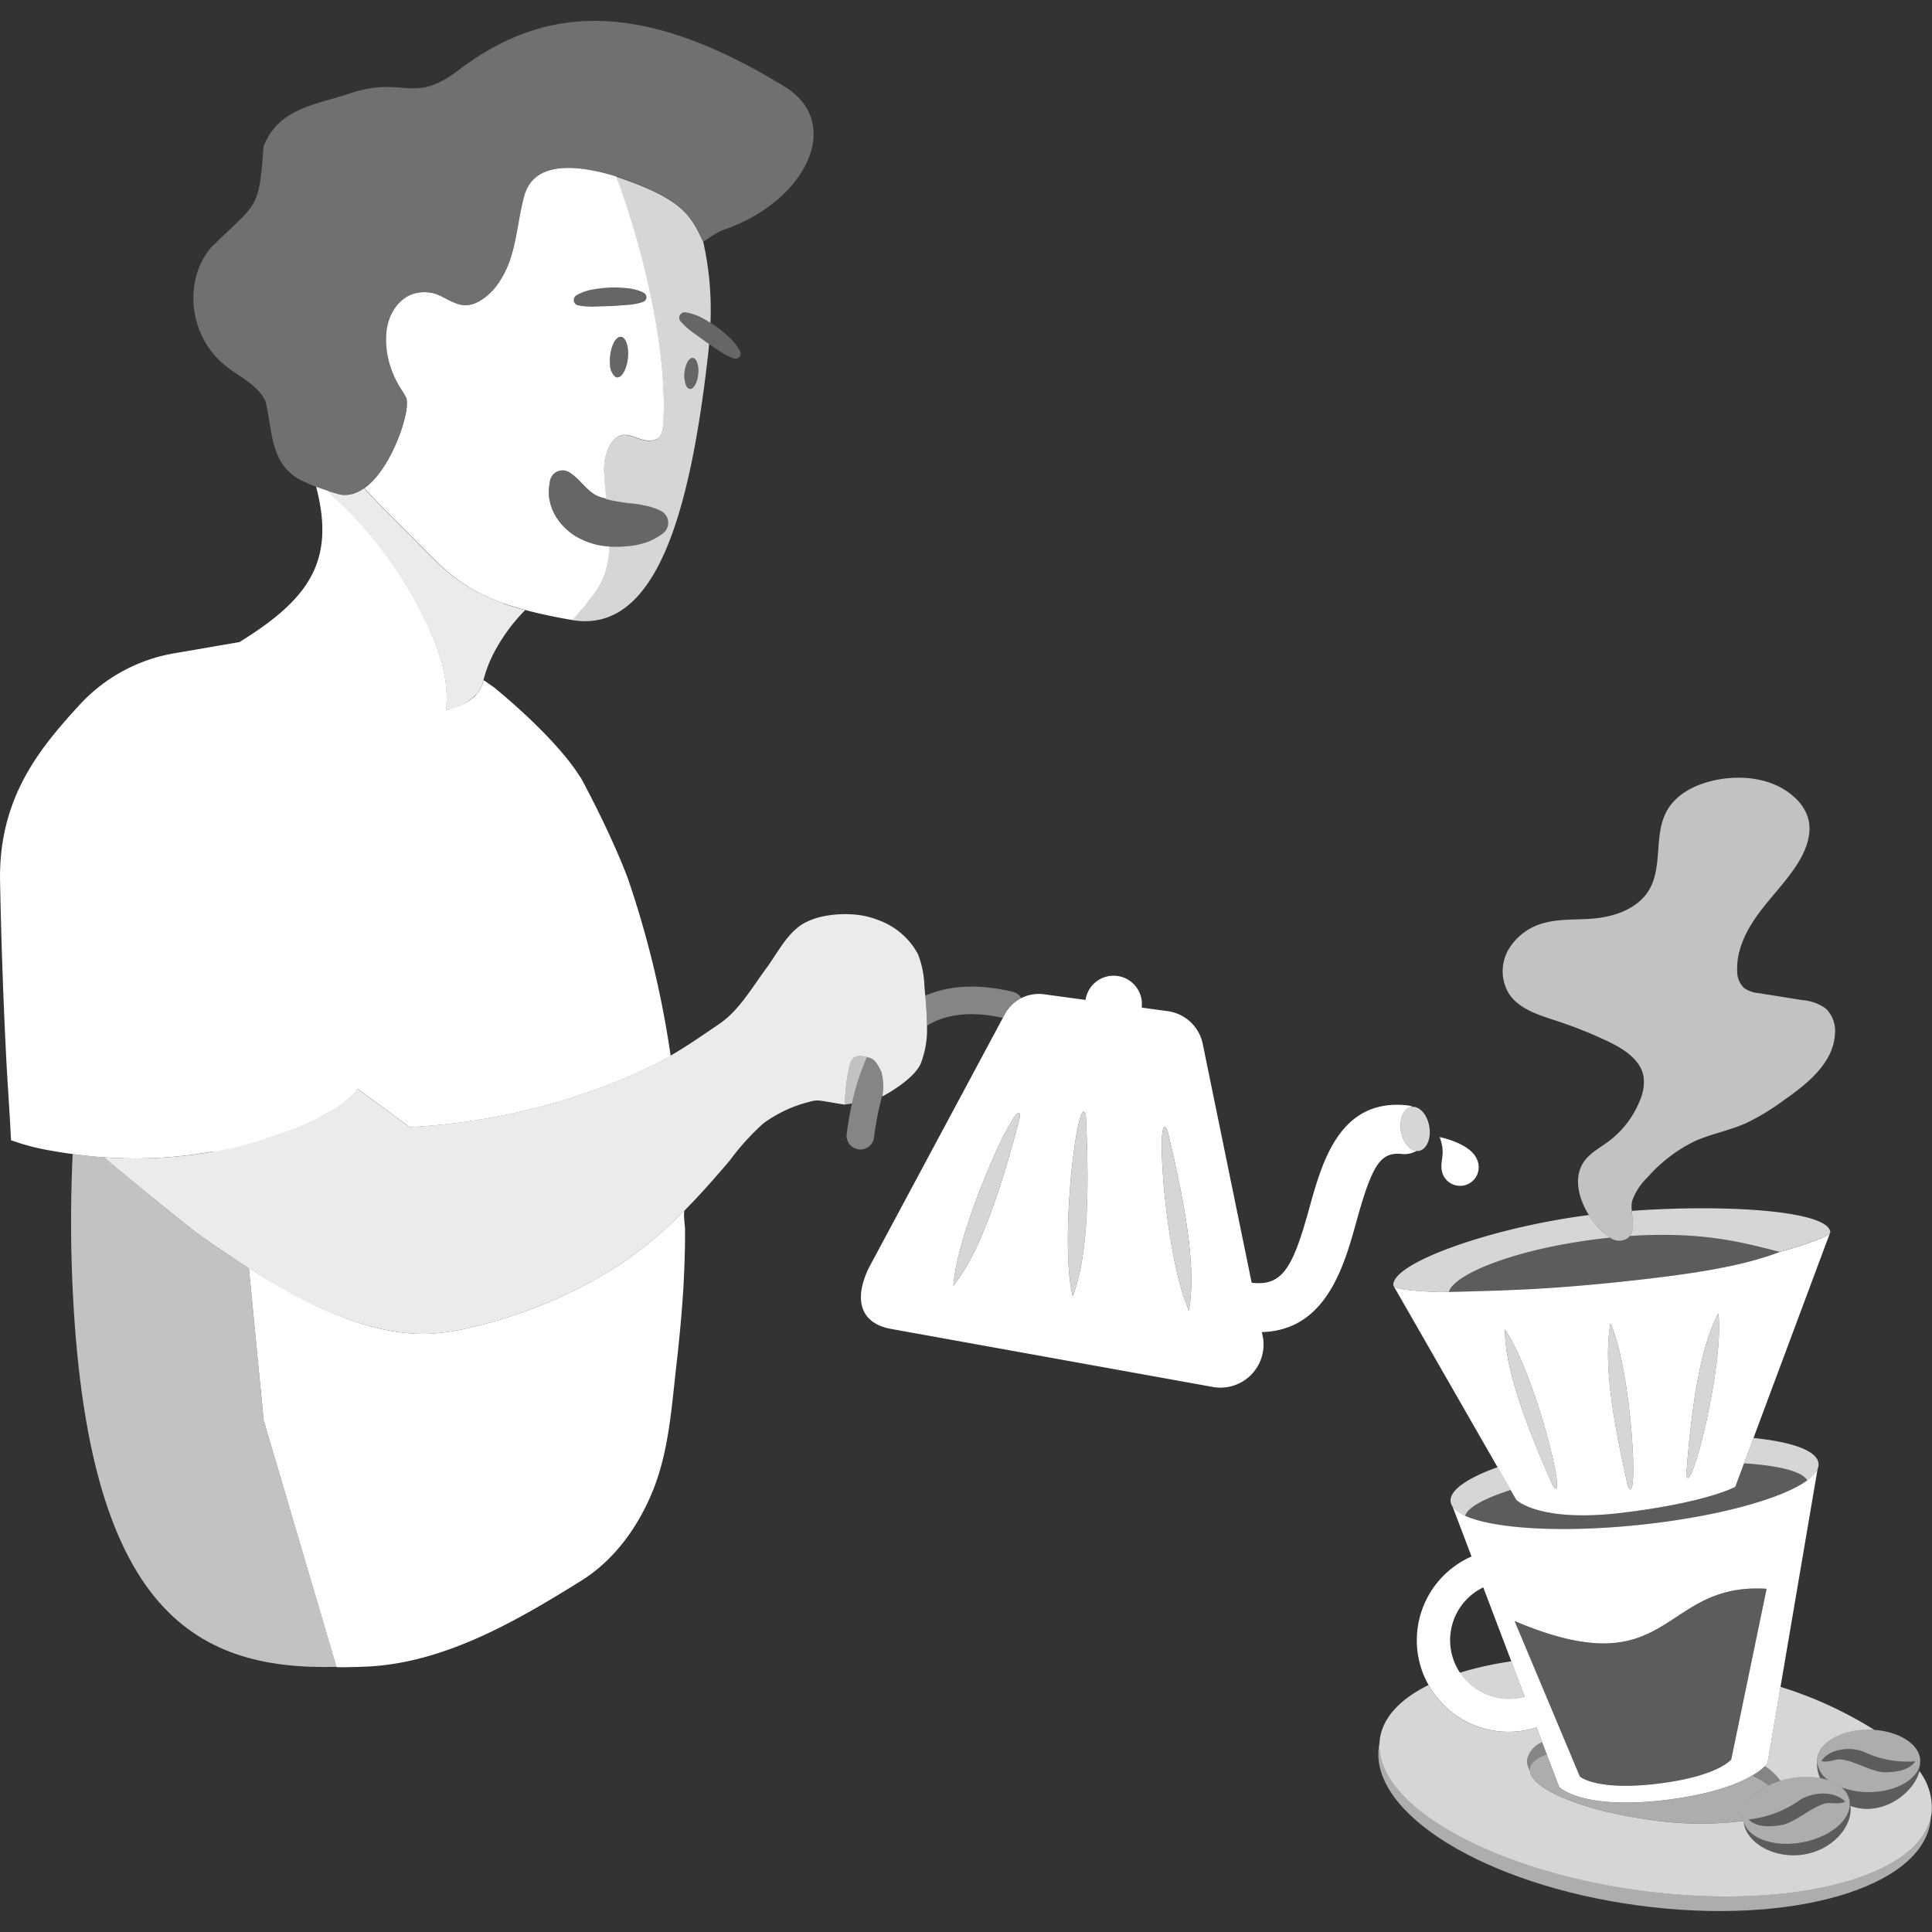
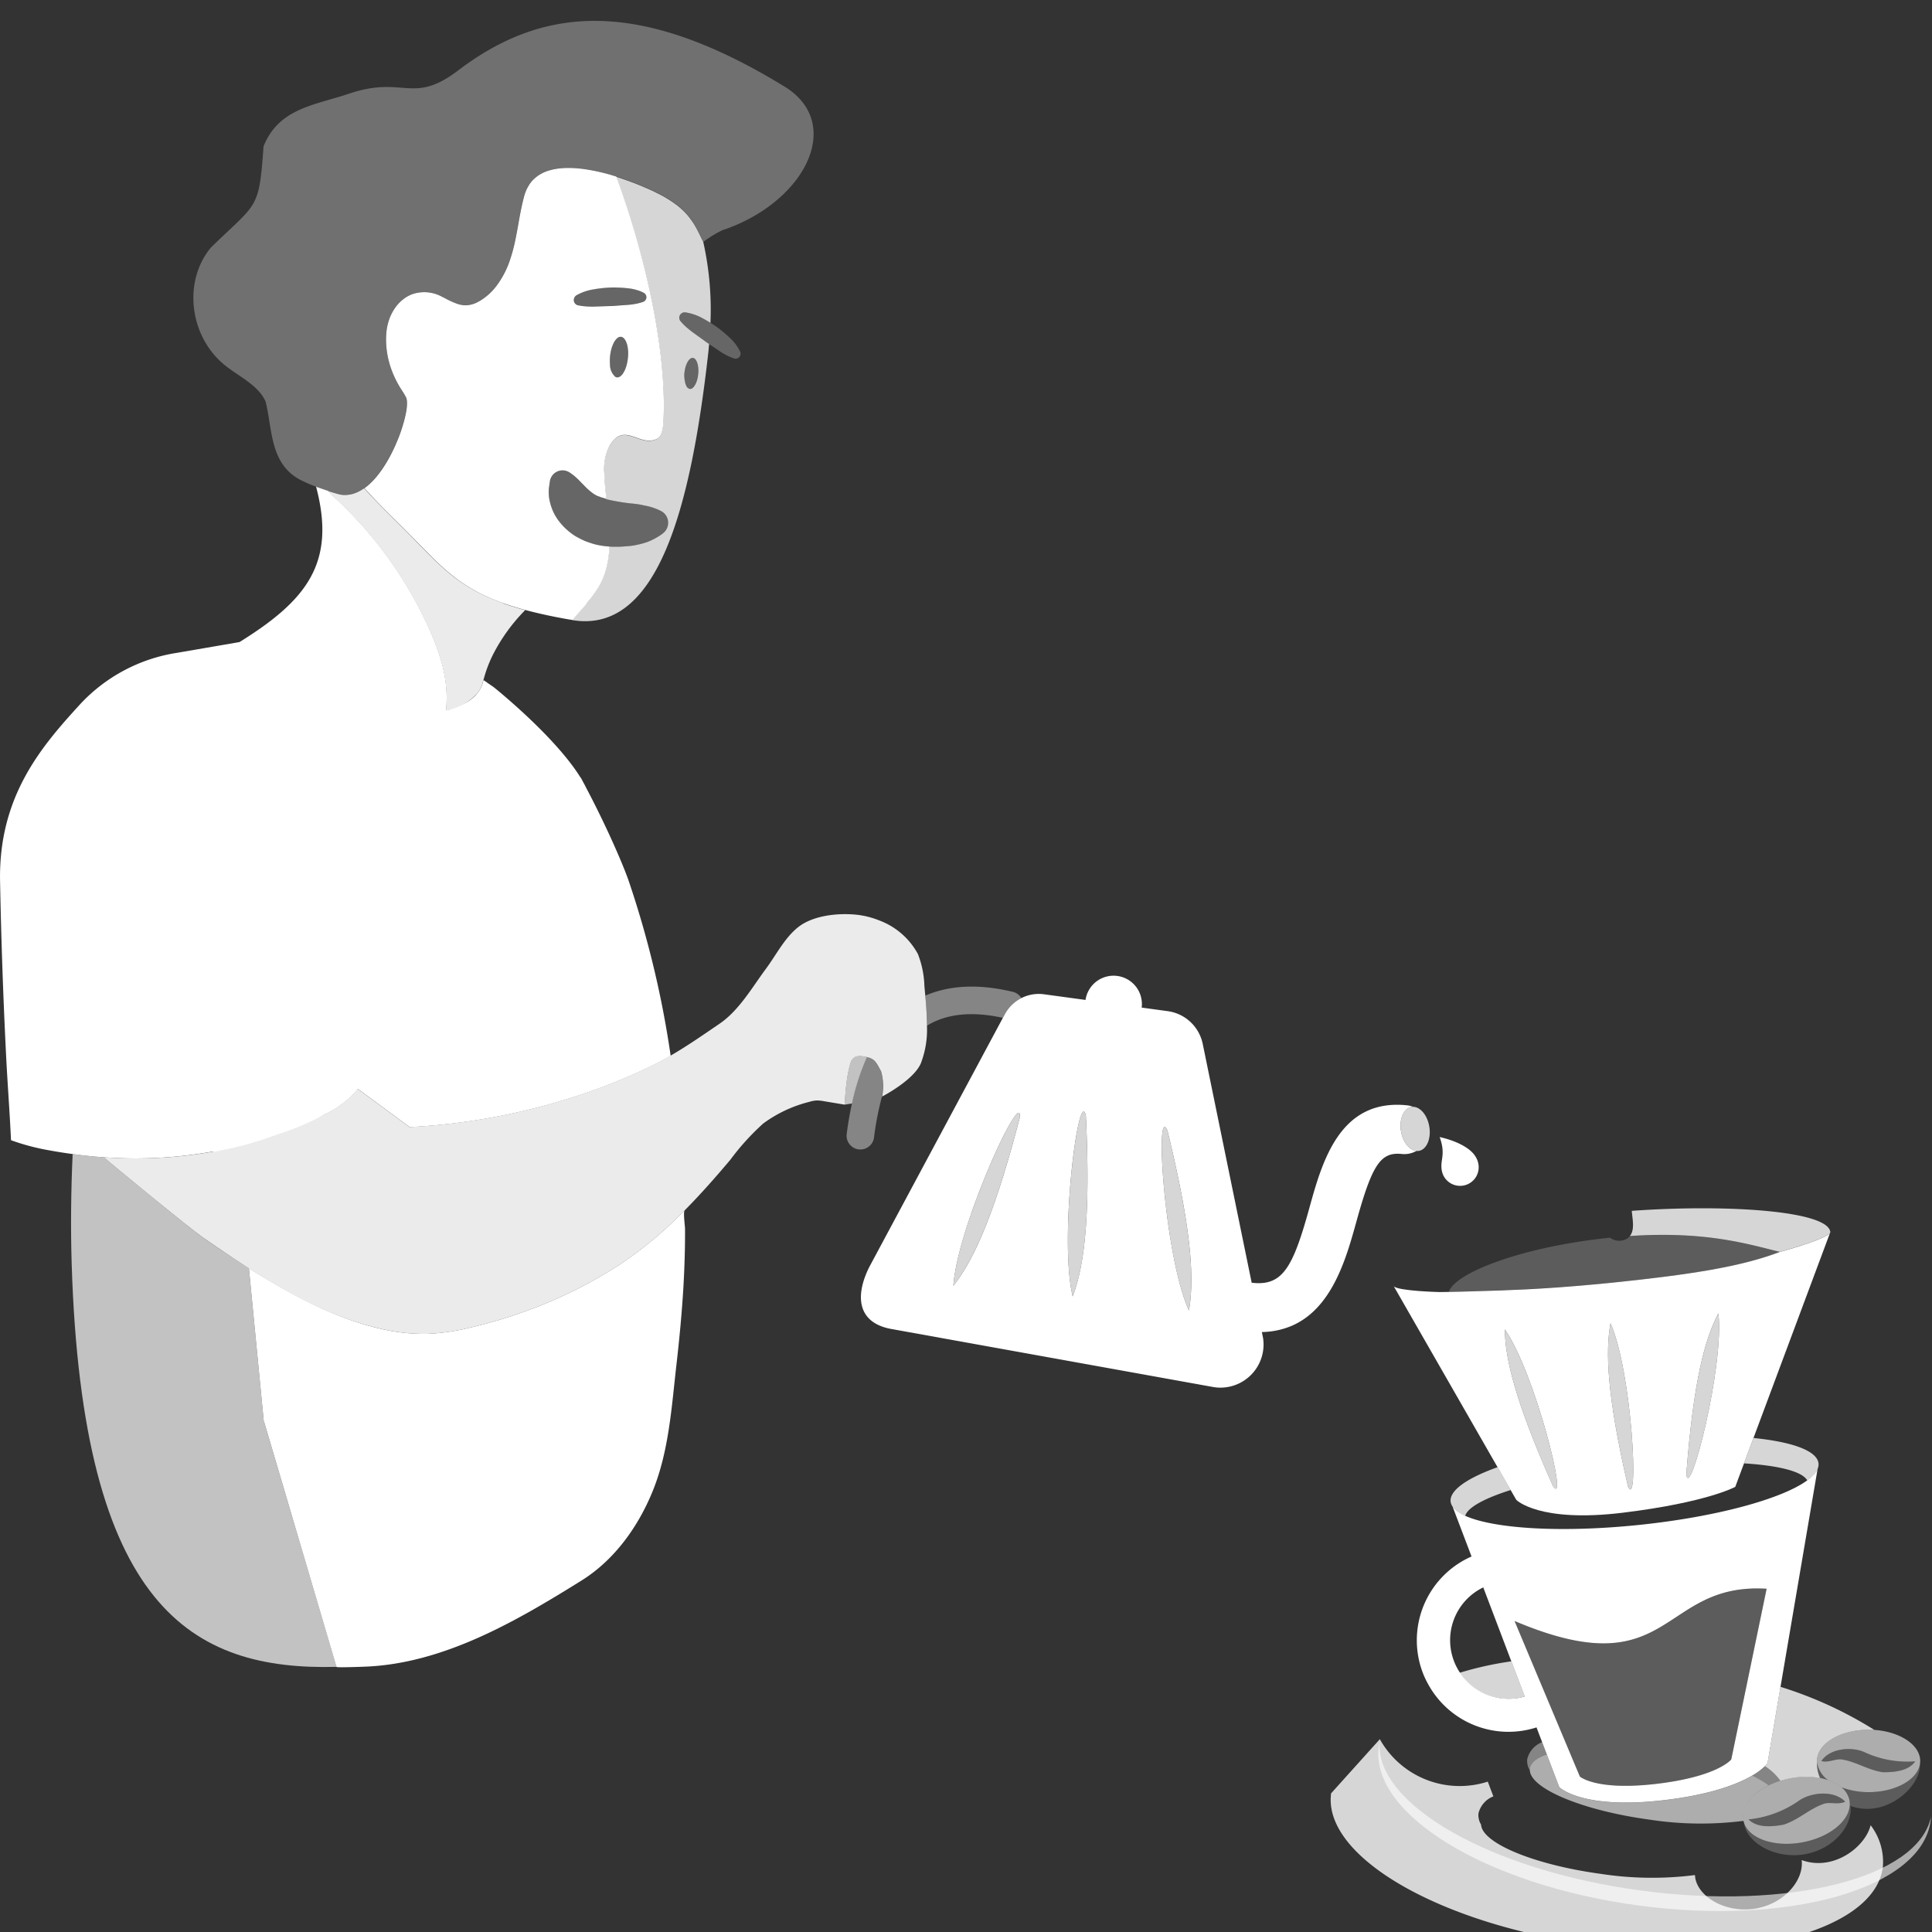
<svg xmlns="http://www.w3.org/2000/svg" viewBox="0 0 300 300">
  <rect x="0" y="0" width="300" height="300" fill="#333333" stroke="none" />
  <g fill="#fff">
    <path d="m 214.1 271.22 c .03 -.2 .07 -.4 .12 -.6 -.56 9.62 17.29 19.8 40.49 22.93 s 43.11 -1.96 45.12 -11.39 c -.01 .2 -.02 .4 -.05 .61 -1.41 10.43 -21.73 16.3 -45.39 13.11 s -41.7 -14.23 -40.29 -24.66 z" opacity=".6" />
    <path d="m 283.9 276.42 a 9.24 9.24 0 0 0 -1.27 -.34 5.26 5.26 0 0 1 -.48 -2.1 c 0 -.11 .02 -.21 .02 -.31 a 4.01 4.01 0 0 0 1.73 2.75 z" opacity=".2" />
    <path d="m 289.89 280.88 a 7.59 7.59 0 0 1 -2.56 -.46 c -.01 -.08 -.01 -.15 -.03 -.23 -.02 -.11 -.06 -.22 -.09 -.32 -.01 -.1 -.01 -.19 -.03 -.29 a 3.53 3.53 0 0 0 -1.28 -2.06 12.06 12.06 0 0 0 4.23 .75 c 4.27 .01 7.76 -2 8 -4.54 .01 .1 .02 .21 .02 .32 a 4.1 4.1 0 0 1 -.13 .96 c -.67 2.79 -4.17 5.88 -8.13 5.87 z" opacity=".2" />
    <path d="m 298.15 273.73 c .01 -.09 .02 -.18 .02 -.27 .01 -2.49 -3.1 -4.56 -7.11 -4.84 -.29 -.02 -.59 -.03 -.88 -.03 -4.42 -.02 -8.02 2.14 -8.03 4.81 0 .09 .01 .18 .02 .28 a 4.01 4.01 0 0 0 1.73 2.75 6.31 6.31 0 0 1 2.02 1.1 12.06 12.06 0 0 0 4.23 .75 c 4.27 0 7.75 -2.01 8 -4.55 z m -.75 -.23 c -1 1.42 -2.99 1.7 -4.98 1.69 -2.32 -.29 -4.3 -1.72 -6.62 -2.01 -1 0 -1.99 .56 -2.98 .27 1.33 -1.98 4.65 -2.26 6.63 -1.4 a 15.8 15.8 0 0 0 7.95 1.45 z" opacity=".6" />
    <path d="m 292.42 275.19 c -2.32 -.29 -4.3 -1.72 -6.62 -2.01 -1 0 -1.99 .56 -2.98 .27 1.33 -1.98 4.65 -2.26 6.63 -1.4 a 15.8 15.8 0 0 0 7.95 1.45 c -1 1.42 -2.99 1.7 -4.98 1.69 z" opacity=".2" />
    <path d="m 279.86 286.08 c 4.4 -.81 7.6 -3.55 7.36 -6.22 .03 .11 .06 .21 .09 .32 .01 .08 .02 .15 .03 .23 .38 3.04 -2.56 6.69 -7 7.5 -4.56 .84 -8.95 -1.61 -9.52 -4.7 -.02 -.11 -.02 -.21 -.03 -.32 .72 2.58 4.68 3.99 9.07 3.19 z" opacity=".2" />
    <path d="m 283.9 276.42 a 9.24 9.24 0 0 0 -1.27 -.34 12.57 12.57 0 0 0 -4.6 .03 13.81 13.81 0 0 0 -1.57 .39 12.38 12.38 0 0 0 -1.86 .74 c -2.65 1.31 -4.27 3.38 -3.91 5.38 a 1.26 1.26 0 0 0 .04 .13 c .02 .05 .03 .1 .04 .15 .73 2.57 4.69 3.99 9.09 3.18 s 7.6 -3.55 7.36 -6.22 c -.01 -.1 -.01 -.19 -.03 -.29 a 3.53 3.53 0 0 0 -1.28 -2.06 6.31 6.31 0 0 0 -2.01 -1.09 z m 2.62 3.34 c -.97 .48 -2.1 .08 -3.12 .27 -2.34 .73 -4.12 2.57 -6.45 3.3 -2.05 .38 -4.15 .46 -5.44 -.81 a 16.58 16.58 0 0 0 7.92 -2.97 c 1.89 -1.26 5.35 -1.59 7.09 .21 z" opacity=".6" />
    <path d="m 286.52 279.76 c -.97 .48 -2.1 .08 -3.12 .27 -2.34 .73 -4.12 2.57 -6.45 3.3 -2.05 .38 -4.15 .46 -5.44 -.81 a 16.58 16.58 0 0 0 7.92 -2.97 c 1.89 -1.26 5.35 -1.59 7.09 .21 z" opacity=".2" />
    <path d="m 274.32 246.71 l -5.49 26.49 s -2 2.64 -11.5 3.78 -12.01 -1.12 -12.01 -1.12 l -10.14 -24.14 c 24.59 10.42 22.42 -6.03 39.14 -5.01 z" opacity=".2" />
    <path d="m 252.66 192.32 a 2.36 2.36 0 0 1 -2.65 -.13 h -.04 c -14 1.45 -24.19 5.58 -24.99 8.42 1.39 -.04 2.83 -.07 4.34 -.11 4.59 -.14 11.28 -.44 17.72 -1.01 q 1.42 -.13 2.95 -.28 l .61 -.06 c 12.06 -1.25 19.8 -2.47 25.78 -4.75 -4.68 -1.13 -11.3 -3.28 -23.29 -2.46 a 1.93 1.93 0 0 1 -.43 .38 z" opacity=".2" />
-     <path d="m 283.51 156.61 a 7.1 7.1 0 0 0 -3.64 -1.31 l -6.79 -1.09 a 4.52 4.52 0 0 1 -2.31 -.83 3.67 3.67 0 0 1 -1.02 -2.69 c -.12 -3.22 1.44 -6.28 3.35 -8.87 s 4.22 -4.89 5.96 -7.61 c 1.41 -2.2 2.44 -4.91 1.63 -7.39 a 7.18 7.18 0 0 0 -1.93 -2.91 c -3.17 -3.02 -8.03 -3.66 -12.32 -2.79 -3.04 .62 -6.13 2.1 -7.63 4.82 -2.03 3.7 -.59 8.63 -2.75 12.26 -1.76 2.95 -5.44 4.19 -8.86 4.45 -2.5 .2 -5.06 .01 -7.47 .68 a 9.02 9.02 0 0 0 -5.53 4.18 6.74 6.74 0 0 0 .1 6.78 c 1.52 2.33 4.43 3.25 7.07 4.12 a 67.21 67.21 0 0 1 8.61 3.44 c 2.34 1.15 4.83 2.8 5.24 5.38 a 6.88 6.88 0 0 1 -.53 3.52 14.75 14.75 0 0 1 -5 6.55 c -1.29 .95 -2.76 1.72 -3.69 3.02 -1.93 2.71 -.68 6.56 1.32 9.22 a 10.69 10.69 0 0 0 2.69 2.65 2.36 2.36 0 0 0 2.65 .13 1.93 1.93 0 0 0 .42 -.39 c 1.13 -1.36 -.09 -3.87 .38 -5.5 a 9.22 9.22 0 0 1 2.31 -3.55 23.74 23.74 0 0 1 7.1 -5.54 c 2.6 -1.23 5.5 -1.73 8.13 -2.88 a 35.18 35.18 0 0 0 5.94 -3.58 c 3.7 -2.58 7.73 -5.8 7.99 -10.3 a 4.88 4.88 0 0 0 -1.42 -3.97 z" opacity=".7" />
-     <path d="m 246.72 188.67 c .19 .3 .39 .59 .6 .87 a 10.69 10.69 0 0 0 2.69 2.65 h -.04 c -14 1.45 -24.19 5.58 -24.99 8.42 -.92 .02 -1.44 .02 -1.44 .02 s -6.35 -.15 -7.1 -.89 a .23 .23 0 0 1 -.08 -.13 c -.35 -3.47 15.24 -9.01 30.36 -10.94 z" opacity=".8" />
    <path d="m 253.08 191.93 c .79 -.97 .42 -2.51 .3 -3.91 14.71 -1.06 30.49 -.02 30.83 3.29 a .24 .24 0 0 1 -.06 .16 c -.58 .79 -5.38 2.28 -7.78 2.92 -4.68 -1.12 -11.29 -3.27 -23.29 -2.46 z" opacity=".8" />
-     <path d="m 234.58 231.36 l -.06 -.11 .95 1.65 s 3.5 3.59 16.57 1.99 17.42 -4.01 17.42 -4.01 l 1.54 -4.16 -.19 .51 c 5.41 .34 9.09 1.26 9.82 2.65 -3.94 2.88 -14.07 5.67 -26.13 6.92 s -22.54 .59 -26.99 -1.42 c .37 -1.31 2.99 -2.73 7.07 -4.02 z" opacity=".2" />
    <path d="m 270.81 227.23 l .19 -.51 1.28 -3.43 c 6 .6 9.89 1.98 10.1 3.95 a 1.75 1.75 0 0 1 -.14 .85 3.94 3.94 0 0 1 -1.11 1.4 c -.16 .13 -.32 .27 -.5 .4 -.73 -1.4 -4.41 -2.32 -9.82 -2.66 z" opacity=".8" />
    <path d="m 232.55 227.82 l 1.97 3.44 .06 .11 c -4.08 1.29 -6.7 2.71 -7.07 4.02 -.18 -.08 -.35 -.17 -.51 -.26 a 3.96 3.96 0 0 1 -1.46 -1.21 1.73 1.73 0 0 1 -.29 -.76 c -.18 -1.76 2.61 -3.66 7.3 -5.34 z" opacity=".8" />
    <path d="m 269.45 230.88 l 1.55 -4.16 13.15 -35.24 c -.58 .79 -5.38 2.28 -7.78 2.92 -5.98 2.28 -13.72 3.5 -25.78 4.75 l -.61 .06 -.18 .02 c -.91 .09 -1.84 .18 -2.77 .26 -7.53 .69 -13.03 .88 -17.72 1.01 -1.83 .06 -3.33 .09 -4.34 .11 -.92 .02 -1.44 .02 -1.44 .02 s -6.35 -.15 -7.1 -.89 l 16.1 28.07 1.97 3.44 .95 1.65 s 3.5 3.59 16.57 1.99 17.43 -4.01 17.43 -4.01 z m -35.78 -24.45 c 4.7 6.71 9.95 27.88 7.48 24.34 -5.97 -13.39 -7.44 -19.96 -7.48 -24.33 z m 19.12 24.37 c -3.31 -14.29 -3.5 -21.02 -2.71 -25.32 3.34 7.48 4.47 29.26 2.71 25.32 z m 9.06 -1.88 c 1.11 -14.63 2.93 -21.11 4.98 -24.98 .94 8.14 -4.48 29.27 -4.98 24.99 z" />
    <path d="m 241.15 230.78 c -5.97 -13.4 -7.44 -19.97 -7.48 -24.34 4.7 6.7 9.95 27.87 7.48 24.34 z" opacity=".8" />
    <path d="m 252.79 230.8 c -3.31 -14.29 -3.5 -21.02 -2.71 -25.32 3.34 7.48 4.47 29.26 2.71 25.32 z" opacity=".8" />
    <path d="m 261.85 228.93 c 1.11 -14.63 2.93 -21.11 4.98 -24.98 .94 8.13 -4.48 29.26 -4.98 24.98 z" opacity=".8" />
-     <path d="m 214.26 270.06 c .46 -3.4 3.2 -6.26 7.57 -8.41 a 14.21 14.21 0 0 0 16.76 6.59 l .87 2.29 a 3.79 3.79 0 0 0 -2.31 2.62 2.78 2.78 0 0 0 .4 1.76 c .15 2.89 8.29 6.26 18.64 7.66 a 52.5 52.5 0 0 0 14.55 .18 c .02 .05 .03 .1 .04 .15 .01 .11 .02 .21 .03 .32 .57 3.09 4.96 5.54 9.52 4.7 4.44 -.82 7.38 -4.46 7 -7.5 a 7.59 7.59 0 0 0 2.56 .46 c 3.97 .02 7.46 -3.07 8.15 -5.87 a 9.38 9.38 0 0 1 1.89 6.6 c -.03 .19 -.07 .37 -.11 .56 -2.01 9.43 -21.92 14.52 -45.12 11.39 s -41.05 -13.31 -40.49 -22.93 c .02 -.19 .02 -.38 .05 -.57 z" opacity=".8" />
+     <path d="m 214.26 270.06 a 14.21 14.21 0 0 0 16.76 6.59 l .87 2.29 a 3.79 3.79 0 0 0 -2.31 2.62 2.78 2.78 0 0 0 .4 1.76 c .15 2.89 8.29 6.26 18.64 7.66 a 52.5 52.5 0 0 0 14.55 .18 c .02 .05 .03 .1 .04 .15 .01 .11 .02 .21 .03 .32 .57 3.09 4.96 5.54 9.52 4.7 4.44 -.82 7.38 -4.46 7 -7.5 a 7.59 7.59 0 0 0 2.56 .46 c 3.97 .02 7.46 -3.07 8.15 -5.87 a 9.38 9.38 0 0 1 1.89 6.6 c -.03 .19 -.07 .37 -.11 .56 -2.01 9.43 -21.92 14.52 -45.12 11.39 s -41.05 -13.31 -40.49 -22.93 c .02 -.19 .02 -.38 .05 -.57 z" opacity=".8" />
    <path d="m 236.77 263.44 a 9.12 9.12 0 0 1 -10.12 -3.69 52.91 52.91 0 0 1 8.04 -1.78 z" opacity=".8" />
    <path d="m 274.06 274.26 a 3.34 3.34 0 0 0 .39 -.44 l 2.02 -11.89 a 61.66 61.66 0 0 1 14.59 6.7 c -.29 -.02 -.59 -.03 -.88 -.03 -4.42 -.02 -8.02 2.14 -8.03 4.81 0 .09 .01 .18 .02 .28 -.01 .1 -.02 .21 -.02 .31 a 5.26 5.26 0 0 0 .48 2.1 12.57 12.57 0 0 0 -4.6 .03 13.81 13.81 0 0 0 -1.57 .39 8.68 8.68 0 0 0 -2.4 -2.26 z" opacity=".8" />
    <path d="m 274.06 274.26 a 8.68 8.68 0 0 1 2.4 2.24 12.38 12.38 0 0 0 -1.86 .74 15.02 15.02 0 0 0 -2.56 -1.5 10.07 10.07 0 0 0 2.02 -1.48 z" opacity=".4" />
    <path d="m 237.56 274.62 a 1.57 1.57 0 0 0 -.01 .28 2.78 2.78 0 0 1 -.4 -1.76 3.79 3.79 0 0 1 2.31 -2.62 l .72 1.89 c -1.55 .56 -2.49 1.3 -2.62 2.21 z" opacity=".4" />
    <path d="m 256.19 282.56 c -10.34 -1.4 -18.49 -4.77 -18.64 -7.66 a 1.57 1.57 0 0 1 .01 -.28 c .12 -.91 1.06 -1.65 2.62 -2.2 l 1.94 5.09 s 3.5 3.59 16.57 1.99 c 7.12 -.87 11.16 -2.48 13.37 -3.77 a 15.02 15.02 0 0 1 2.56 1.5 c -2.65 1.31 -4.27 3.38 -3.91 5.38 a 1.26 1.26 0 0 0 .04 .13 52.5 52.5 0 0 1 -14.56 -.18 z" opacity=".6" />
    <path d="m 221 259.93 a 14.37 14.37 0 0 0 .83 1.71 14.21 14.21 0 0 0 16.76 6.59 l .87 2.29 .72 1.89 1.94 5.09 s 3.5 3.59 16.57 1.99 c 7.12 -.87 11.16 -2.48 13.37 -3.77 a 10.07 10.07 0 0 0 2.01 -1.48 3.34 3.34 0 0 0 .39 -.44 l 2.02 -11.89 5.76 -33.84 a 3.39 3.39 0 0 1 -.7 1 6.8 6.8 0 0 1 -.91 .8 c -3.94 2.88 -14.07 5.67 -26.13 6.92 s -22.54 .59 -26.99 -1.42 a 7.41 7.41 0 0 1 -.75 -.4 3.66 3.66 0 0 1 -1.22 -1.07 l 2.96 7.79 a 14.21 14.21 0 0 0 -7.5 18.24 z m 14.18 -8.22 c 24.58 10.42 22.41 -6.03 39.14 -5.01 l -5.49 26.5 s -2 2.64 -11.5 3.78 -12.01 -1.12 -12.01 -1.12 z m -4.86 -5.22 l 4.36 11.48 2.08 5.47 a 9.1 9.1 0 0 1 -6.44 -16.95 z" />
    <path d="m 134.2 164.05 c -.97 -.16 -1.59 -.09 -2.03 .68 0 0 -.79 1.88 -1.01 6.79 l 1.14 -.17 a 36.06 36.06 0 0 1 2.33 -7.21 c -.14 -.03 -.27 -.06 -.43 -.09 z" opacity=".7" />
    <path d="m 217.55 175.67 c -.32 -1.88 .41 -3.57 1.62 -3.78 a 1.48 1.48 0 0 1 .27 -.02 3.77 3.77 0 0 0 -.98 -.24 c -10.44 -1.07 -13.16 8.78 -15.15 15.97 -2.55 9.22 -4.14 12.16 -8.95 11.58 l -7.6 -37.08 a 6.44 6.44 0 0 0 -5.44 -5.09 l -4.04 -.55 v -.01 a 4.4 4.4 0 0 0 -8.72 -1.18 l -6.45 -.88 a 6 6 0 0 0 -6.09 3.11 l -.3 .56 -20.77 38.74 c -2.26 4.59 -1.7 8.56 3.32 9.54 l 50.25 9.06 a 6.7 6.7 0 0 0 7.61 -7.62 l -.19 -.94 a 12.47 12.47 0 0 0 4.55 -.93 c 6.39 -2.69 8.57 -10.57 10.15 -16.29 2.44 -8.82 3.75 -10.77 7.04 -10.43 a 3.78 3.78 0 0 0 2.27 -.48 c -1.08 -.09 -2.11 -1.35 -2.4 -3.04 z m -69.51 24 c .57 -9.04 10.63 -30.97 10.33 -26.21 -4.08 15.7 -7.34 22.4 -10.33 26.2 z m 18.53 1.63 c -2.16 -8.8 .9 -32.73 2.04 -28.1 .78 16.21 -.33 23.57 -2.04 28.1 z m 18.05 2.19 c -3.79 -8.23 -5.35 -32.3 -3.35 -27.97 3.86 15.76 4.17 23.19 3.35 27.97 z" />
    <path d="m 184.62 203.49 c .82 -4.77 .51 -12.21 -3.35 -27.97 -2 -4.34 -.45 19.74 3.35 27.97 z" opacity=".8" />
    <path d="m 166.57 201.3 c 1.72 -4.53 2.82 -11.89 2.04 -28.1 -1.14 -4.63 -4.2 19.3 -2.04 28.1 z" opacity=".8" />
    <path d="m 148.04 199.66 c 2.99 -3.81 6.25 -10.5 10.33 -26.21 .3 -4.75 -9.76 17.17 -10.33 26.21 z" opacity=".8" />
    <path d="m 158.6 154.98 a 2.13 2.13 0 0 0 -1.33 -.97 c -5.26 -1.26 -9.81 -1.04 -13.59 .59 .11 1.19 .2 2.37 .23 3.54 .01 .38 .01 .76 .01 1.14 3.02 -1.87 6.98 -2.29 11.8 -1.23 l .3 -.56 a 5.98 5.98 0 0 1 2.58 -2.51 z" opacity=".4" />
    <path d="m 136.8 166.35 c -.73 -1.33 -.93 -1.89 -2.09 -2.19 -.03 -.01 -.06 -.01 -.09 -.02 a 36.06 36.06 0 0 0 -2.33 7.21 c -.32 1.46 -.59 3 -.8 4.63 a 2.14 2.14 0 1 0 4.24 .55 46.55 46.55 0 0 1 1.23 -6.28 h -.01 a 8.48 8.48 0 0 0 -.15 -3.9 z" opacity=".4" />
    <path d="m 219.44 171.87 a 1.48 1.48 0 0 0 -.27 .02 c -1.22 .21 -1.94 1.9 -1.62 3.78 .29 1.69 1.32 2.95 2.4 3.05 a 1.44 1.44 0 0 0 .37 -.01 c 1.21 -.21 1.94 -1.9 1.62 -3.78 -.29 -1.75 -1.38 -3.04 -2.5 -3.06 z" opacity=".8" />
    <path d="m 229.45 180.27 a 4.13 4.13 0 0 0 -.39 -.77 c -.84 -1.31 -3.04 -2.39 -5.51 -2.94 .88 2.42 .23 3.36 .27 4.6 a 3.44 3.44 0 0 0 .25 1.24 2.89 2.89 0 0 0 5.37 -2.13 z" />
    <path d="m 107.79 34.84 c -.08 -.14 -.17 -.27 -.27 -.41 -.01 -.02 -.03 -.04 -.04 -.06 -.08 -.12 -.17 -.24 -.26 -.36 -.03 -.04 -.05 -.08 -.08 -.12 -.09 -.12 -.19 -.24 -.29 -.36 -.03 -.04 -.06 -.08 -.1 -.12 -.11 -.13 -.23 -.26 -.35 -.38 -.03 -.03 -.06 -.06 -.09 -.1 -.12 -.12 -.25 -.25 -.39 -.37 -.04 -.04 -.07 -.07 -.11 -.11 -.12 -.11 -.24 -.21 -.37 -.32 -.07 -.05 -.12 -.11 -.19 -.16 -.12 -.1 -.25 -.19 -.38 -.28 -.09 -.06 -.17 -.13 -.26 -.19 -.17 -.12 -.36 -.25 -.55 -.37 -.06 -.04 -.1 -.07 -.16 -.11 -.18 -.11 -.37 -.22 -.55 -.33 -.08 -.05 -.16 -.1 -.24 -.14 q -.42 -.24 -.88 -.47 c -.17 -.08 -.35 -.17 -.54 -.27 l -.17 -.08 c -.14 -.07 -.3 -.14 -.45 -.21 l -.2 -.09 q -.27 -.12 -.57 -.25 l -.12 -.05 c -.5 -.22 -1.03 -.44 -1.6 -.66 l -.14 -.05 q -.36 -.14 -.74 -.28 l -.14 -.05 c -.61 -.22 -1.24 -.44 -1.89 -.65 4.2 11.28 7.9 26.66 7.33 37.89 -.04 .83 -.13 2.41 -1.02 2.85 -2.69 1.31 -5.03 -2.7 -7.3 .96 a 7.99 7.99 0 0 0 -.86 4.52 c .04 1.29 .18 2.57 .32 3.85 l .02 .01 a 32.02 32.02 0 0 0 3.74 .65 13.13 13.13 0 0 1 2.18 .33 9.16 9.16 0 0 1 2.37 .75 l .14 .07 a 2.06 2.06 0 0 1 .71 3.15 2.11 2.11 0 0 1 -.32 .32 c -.19 .15 -.37 .29 -.57 .41 a 10.57 10.57 0 0 1 -1.78 .92 11.7 11.7 0 0 1 -1.26 .38 c -.43 .1 -.86 .19 -1.3 .25 -.25 .03 -.5 .05 -.76 .07 -.08 .01 -.16 .01 -.24 .02 -.18 .01 -.36 .03 -.55 .04 l -.28 .01 c -.18 .01 -.37 .01 -.56 .01 -.09 0 -.17 0 -.26 0 -.27 0 -.54 -.01 -.82 -.03 a 15.95 15.95 0 0 1 -.62 3.86 11.28 11.28 0 0 1 -.92 2.19 c -.14 .25 -.28 .49 -.44 .72 -.06 .09 -.12 .17 -.18 .25 -.1 .15 -.2 .3 -.31 .44 -.07 .09 -.14 .18 -.21 .27 -.1 .14 -.21 .27 -.31 .41 -.05 .06 -.1 .12 -.14 .17 -.13 .16 -.27 .33 -.41 .49 -.02 .02 -.04 .05 -.06 .07 -.7 .82 -1.43 1.62 -2.11 2.44 l -.08 .1 c 13.19 2.25 18.4 -16.98 21.16 -41.39 .06 -.5 .09 -.98 .14 -1.47 l -.15 -.1 c -.12 -.08 -.24 -.16 -.35 -.24 l -2.02 -1.46 c -.33 -.25 -.66 -.51 -.98 -.79 a 8.72 8.72 0 0 1 -.92 -.93 l -.01 -.01 a .84 .84 0 0 1 .75 -1.38 7.85 7.85 0 0 1 2.55 .85 q .68 .36 1.34 .77 a 48.21 48.21 0 0 0 -1.12 -12.57 c -.44 -.86 -.83 -1.76 -1.39 -2.69 z m -1.51 23.04 c .02 -.17 .04 -.33 .07 -.48 a 3.92 3.92 0 0 1 .41 -1.19 1.62 1.62 0 0 1 .39 -.48 .55 .55 0 0 1 .83 .08 1.33 1.33 0 0 1 .16 .24 2.28 2.28 0 0 1 .15 .38 3.57 3.57 0 0 1 .13 .71 5.14 5.14 0 0 1 -.01 .94 4.77 4.77 0 0 1 -.31 1.33 2.76 2.76 0 0 1 -.24 .46 c -.22 .34 -.48 .55 -.74 .52 a .76 .76 0 0 1 -.55 -.47 2.51 2.51 0 0 1 -.22 -.68 4.77 4.77 0 0 1 -.08 -1.37 z" opacity=".8" />
    <path d="m 50.92 76.22 c .62 .2 1.26 .39 1.9 .56 h .01 a 4.14 4.14 0 0 0 .55 .07 h .19 c .11 0 .23 0 .34 -.01 .08 -.01 .16 -.01 .24 -.03 s .18 -.03 .27 -.04 .19 -.04 .28 -.06 c .06 -.02 .12 -.04 .18 -.05 a 5.83 5.83 0 0 0 1.66 -.84 l .03 -.02 c 2.21 -1.59 4.05 -4.72 5.22 -7.66 l .01 -.02 c .28 -.71 .53 -1.41 .73 -2.08 l .03 -.11 c .19 -.63 .33 -1.23 .44 -1.77 .01 -.04 .02 -.09 .03 -.13 .05 -.26 .08 -.5 .11 -.72 0 -.04 .01 -.07 .01 -.11 .02 -.2 .03 -.39 .03 -.56 0 -.03 0 -.06 0 -.09 a 3.17 3.17 0 0 0 -.04 -.49 c -.01 -.03 -.01 -.06 -.02 -.09 a 1.23 1.23 0 0 0 -.12 -.35 c -.2 -.35 -.41 -.7 -.63 -1.04 a 15.5 15.5 0 0 1 -1.57 -3.13 14.18 14.18 0 0 1 -.62 -2.21 13.36 13.36 0 0 1 -.24 -2.27 q -.01 -.57 .03 -1.15 a 8.5 8.5 0 0 1 .53 -2.44 7.38 7.38 0 0 1 .71 -1.39 6.17 6.17 0 0 1 1.51 -1.62 5.32 5.32 0 0 1 1.26 -.69 5.73 5.73 0 0 1 4.65 .39 q .23 .11 .46 .23 a 13.51 13.51 0 0 0 1.88 .86 4.53 4.53 0 0 0 .98 .22 3.56 3.56 0 0 0 .51 .01 4.18 4.18 0 0 0 1.64 -.46 c .17 -.09 .34 -.18 .5 -.28 a 9.09 9.09 0 0 0 2.47 -2.25 14.21 14.21 0 0 0 2.1 -4.01 q .19 -.54 .34 -1.08 c .2 -.73 .38 -1.46 .53 -2.2 s .29 -1.48 .42 -2.22 c .27 -1.49 .53 -2.97 .92 -4.43 a 6.56 6.56 0 0 1 .31 -.89 c .04 -.08 .07 -.16 .11 -.24 a 5.52 5.52 0 0 1 .32 -.58 c .04 -.06 .08 -.13 .12 -.19 a 5.12 5.12 0 0 1 .51 -.63 c .03 -.03 .07 -.06 .1 -.09 a 5.04 5.04 0 0 1 .51 -.44 c .06 -.05 .13 -.09 .19 -.14 a 5.66 5.66 0 0 1 .55 -.33 c .05 -.03 .1 -.06 .15 -.08 a 6.59 6.59 0 0 1 .75 -.31 c .06 -.02 .13 -.04 .19 -.06 q .32 -.1 .65 -.17 c .08 -.02 .16 -.04 .24 -.05 .26 -.05 .52 -.09 .78 -.12 .03 0 .06 -.01 .09 -.01 .3 -.03 .61 -.05 .93 -.06 h .24 q .38 0 .76 .01 l .24 .01 a 20.11 20.11 0 0 1 2.01 .22 q .12 .02 .23 .04 .43 .07 .87 .16 l .17 .03 q .53 .11 1.06 .24 l .05 .01 q .5 .12 .99 .26 l .19 .05 c .33 .1 .67 .2 .99 .3 h .01 c .65 .21 1.28 .42 1.89 .65 l .14 .05 q .38 .14 .74 .28 l .14 .05 c .56 .22 1.1 .44 1.6 .66 l .12 .05 c .2 .09 .38 .17 .57 .25 l .2 .09 c .16 .07 .31 .14 .45 .21 l .17 .08 c .19 .09 .37 .18 .54 .27 q .47 .23 .88 .47 c .09 .05 .16 .1 .24 .14 .19 .11 .38 .22 .55 .33 .06 .04 .1 .07 .16 .11 .19 .12 .38 .25 .55 .37 .09 .06 .17 .13 .26 .19 .13 .1 .26 .19 .38 .28 .07 .05 .13 .11 .19 .16 .13 .11 .25 .21 .37 .32 .04 .04 .07 .07 .11 .11 .13 .13 .27 .25 .39 .37 .03 .03 .06 .06 .09 .1 .12 .13 .24 .26 .35 .38 .03 .04 .06 .08 .1 .12 .1 .12 .2 .24 .29 .36 .03 .04 .06 .08 .08 .12 .09 .12 .18 .24 .26 .36 .01 .02 .03 .04 .04 .06 .09 .14 .18 .27 .27 .41 l .02 .04 c .56 .92 .95 1.83 1.39 2.69 l .01 .02 a 16.8 16.8 0 0 1 2.94 -1.8 c 12.8 -4.27 19.03 -16.55 9.66 -22.3 -22.77 -13.96 -37.65 -12.41 -50.68 -2.52 -7.17 5.45 -8.39 .67 -17.08 3.66 -5.32 1.76 -10.81 2.26 -13.15 8.15 -.71 9.98 -.94 8.63 -8.16 15.69 -4.4 5.26 -3.36 13.89 2.22 18.33 2.22 1.77 5.12 3.06 6.25 5.57 1.08 4.2 .63 9.54 5.25 12.1 a 22.68 22.68 0 0 0 2.61 1.15 c .56 .21 1.18 .43 1.83 .64 z" opacity=".3" />
    <path d="m 91.1 93.67 c .14 -.16 .27 -.33 .41 -.49 .05 -.06 .1 -.12 .14 -.17 .11 -.13 .21 -.27 .31 -.41 .07 -.09 .14 -.18 .21 -.27 .11 -.14 .21 -.3 .31 -.44 .06 -.09 .12 -.17 .18 -.25 .15 -.24 .3 -.48 .44 -.72 a 11.28 11.28 0 0 0 .92 -2.19 15.95 15.95 0 0 0 .62 -3.86 c -.32 -.02 -.64 -.06 -.97 -.1 -.08 -.01 -.16 -.02 -.25 -.04 -.33 -.05 -.67 -.11 -1.01 -.2 -.51 -.14 -1.04 -.32 -1.54 -.51 a 15.09 15.09 0 0 1 -1.54 -.78 9.68 9.68 0 0 1 -2.63 -2.44 7.76 7.76 0 0 1 -1.3 -2.82 6.25 6.25 0 0 1 -.16 -2.23 l .14 -.98 a 1.98 1.98 0 0 1 .26 -.75 1.99 1.99 0 0 1 1.99 -.96 1.94 1.94 0 0 1 .42 .11 1.98 1.98 0 0 1 .38 .19 7.22 7.22 0 0 1 .69 .5 c .63 .51 1.06 1.02 1.47 1.41 a 10.02 10.02 0 0 0 1.26 1.17 4.59 4.59 0 0 0 1 .61 c .22 .05 .39 .15 .62 .22 .24 .05 .46 .14 .7 .21 -.14 -1.28 -.28 -2.56 -.32 -3.85 a 7.99 7.99 0 0 1 .86 -4.52 c 2.27 -3.66 4.6 .35 7.3 -.96 .89 -.43 .98 -2.02 1.02 -2.85 .56 -11.23 -3.13 -26.61 -7.33 -37.89 h -.01 c -.33 -.1 -.66 -.2 -.99 -.3 l -.19 -.05 q -.49 -.14 -.99 -.26 l -.05 -.01 q -.53 -.13 -1.06 -.24 l -.17 -.03 q -.44 -.09 -.87 -.16 c -.08 -.01 -.16 -.03 -.23 -.04 a 20.11 20.11 0 0 0 -2.01 -.22 l -.24 -.01 q -.39 -.02 -.76 -.01 c -.08 0 -.16 0 -.24 0 -.31 .01 -.62 .03 -.93 .06 -.03 0 -.06 .01 -.09 .01 -.27 .03 -.53 .07 -.78 .12 -.08 .02 -.16 .03 -.24 .05 q -.33 .08 -.65 .17 c -.06 .02 -.13 .04 -.19 .06 a 6.59 6.59 0 0 0 -.75 .31 c -.05 .03 -.1 .06 -.15 .08 a 5.66 5.66 0 0 0 -.55 .33 c -.07 .05 -.13 .09 -.19 .14 a 5.04 5.04 0 0 0 -.51 .44 c -.03 .03 -.07 .06 -.1 .09 a 5.12 5.12 0 0 0 -.51 .63 c -.04 .06 -.08 .13 -.12 .19 a 5.52 5.52 0 0 0 -.32 .58 c -.04 .08 -.08 .15 -.11 .24 a 6.56 6.56 0 0 0 -.31 .89 c -.39 1.46 -.66 2.94 -.92 4.43 -.13 .74 -.27 1.48 -.42 2.22 s -.32 1.47 -.53 2.2 q -.16 .54 -.34 1.08 a 14.21 14.21 0 0 1 -2.1 4.01 9.09 9.09 0 0 1 -2.47 2.25 c -.16 .1 -.33 .19 -.5 .28 a 4.18 4.18 0 0 1 -1.64 .46 3.56 3.56 0 0 1 -.51 -.01 4.53 4.53 0 0 1 -.98 -.22 13.51 13.51 0 0 1 -1.88 -.86 q -.23 -.12 -.46 -.23 a 5.73 5.73 0 0 0 -4.65 -.39 5.32 5.32 0 0 0 -1.26 .69 6.17 6.17 0 0 0 -1.51 1.62 7.38 7.38 0 0 0 -.71 1.39 8.5 8.5 0 0 0 -.53 2.44 q -.04 .57 -.03 1.15 a 13.36 13.36 0 0 0 .24 2.27 14.18 14.18 0 0 0 .62 2.21 15.5 15.5 0 0 0 1.58 3.13 q .33 .51 .63 1.04 a 1.22 1.22 0 0 1 .12 .35 c .01 .03 .01 .06 .02 .09 a 3.17 3.17 0 0 1 .04 .49 v .09 c 0 .17 -.01 .36 -.03 .56 0 .04 -.01 .07 -.01 .11 -.03 .23 -.06 .47 -.11 .72 -.01 .04 -.02 .09 -.03 .13 -.1 .54 -.25 1.14 -.44 1.77 l -.03 .11 c -.2 .67 -.44 1.37 -.73 2.08 l -.01 .02 c -1.17 2.95 -3.01 6.08 -5.22 7.66 .45 .51 .92 1.01 1.38 1.5 .07 .07 .13 .14 .2 .21 1.34 1.41 2.73 2.76 4.11 4.14 l .74 .74 .02 .02 c .33 .33 .65 .66 .96 .97 l .24 .24 .47 .48 c .79 .82 1.55 1.59 2.28 2.32 l .03 .03 c .3 .3 .6 .59 .89 .87 l .05 .04 c .6 .57 1.2 1.11 1.83 1.63 l .02 .02 q .47 .38 .95 .75 l .04 .03 a 24.65 24.65 0 0 0 2.08 1.41 l .01 .01 c .37 .22 .75 .44 1.14 .65 l .05 .03 a 30.18 30.18 0 0 0 4.07 1.77 l .07 .02 c 1.03 .36 2.15 .71 3.39 1.04 1.95 .52 4.17 1.01 6.75 1.46 .19 .03 .37 .05 .55 .07 l .06 -.07 c .67 -.82 1.41 -1.62 2.11 -2.44 -.02 -.03 0 -.06 .02 -.08 z m 6.4 -38.08 a 6.7 6.7 0 0 1 -.23 1.21 c -.32 1.11 -.89 1.85 -1.46 1.8 a .66 .66 0 0 1 -.27 -.09 2.56 2.56 0 0 1 -.82 -1.95 6.96 6.96 0 0 1 .24 -2.45 4.81 4.81 0 0 1 .29 -.76 2.4 2.4 0 0 1 .61 -.85 .78 .78 0 0 1 .56 -.2 c .48 .05 .85 .64 1.02 1.5 a 5.8 5.8 0 0 1 .1 1.14 q 0 .32 -.04 .65 z m -8.37 -9.2 a .85 .85 0 0 1 .4 -.55 7.82 7.82 0 0 1 2.54 -.89 20.34 20.34 0 0 1 2.64 -.3 19.3 19.3 0 0 1 2.66 .1 7.65 7.65 0 0 1 1.96 .43 5.36 5.36 0 0 1 .64 .29 .77 .77 0 0 1 -.1 1.4 h -.01 c -.22 .08 -.43 .14 -.65 .2 a 10.83 10.83 0 0 1 -1.89 .28 c -.83 .05 -1.66 .14 -2.49 .17 l -2.49 .08 a 13.14 13.14 0 0 1 -1.9 -.08 c -.22 -.03 -.43 -.07 -.66 -.11 h -.01 a .84 .84 0 0 1 -.65 -1 z" />
    <path d="m 106.55 59.91 a .76 .76 0 0 0 .55 .47 c .26 .03 .52 -.18 .74 -.52 a 2.76 2.76 0 0 0 .24 -.46 4.77 4.77 0 0 0 .31 -1.33 5.14 5.14 0 0 0 .01 -.94 3.57 3.57 0 0 0 -.13 -.71 2.28 2.28 0 0 0 -.15 -.38 1.33 1.33 0 0 0 -.16 -.24 .55 .55 0 0 0 -.83 -.08 1.62 1.62 0 0 0 -.39 .48 3.92 3.92 0 0 0 -.41 1.19 c -.03 .16 -.05 .32 -.07 .48 a 4.77 4.77 0 0 0 .05 1.36 2.48 2.48 0 0 0 .24 .68 z" opacity=".25" />
    <path d="m 96.42 52.31 a .78 .78 0 0 0 -.56 .2 2.4 2.4 0 0 0 -.61 .85 4.81 4.81 0 0 0 -.29 .76 6.96 6.96 0 0 0 -.24 2.45 2.56 2.56 0 0 0 .82 1.95 .66 .66 0 0 0 .27 .09 c .57 .06 1.14 -.69 1.46 -1.8 a 6.7 6.7 0 0 0 .23 -1.21 q .03 -.33 .03 -.64 a 5.8 5.8 0 0 0 -.1 -1.14 c -.16 -.87 -.53 -1.46 -1.01 -1.51 z" opacity=".25" />
    <path d="m 89.24 47.02 a .84 .84 0 0 0 .53 .37 h .01 c .22 .05 .44 .09 .66 .11 a 13.14 13.14 0 0 0 1.9 .08 l 2.49 -.08 c .83 -.03 1.65 -.12 2.49 -.17 a 10.83 10.83 0 0 0 1.89 -.28 6.68 6.68 0 0 0 .65 -.2 h .01 a .77 .77 0 0 0 .1 -1.4 5.36 5.36 0 0 0 -.64 -.29 7.65 7.65 0 0 0 -1.96 -.43 19.3 19.3 0 0 0 -2.66 -.1 20.34 20.34 0 0 0 -2.64 .3 7.82 7.82 0 0 0 -2.54 .89 .84 .84 0 0 0 -.28 1.18 z" opacity=".25" />
    <path d="m 108.98 49.37 a 7.85 7.85 0 0 0 -2.55 -.85 .84 .84 0 0 0 -.75 1.38 l .01 .01 a 8.62 8.62 0 0 0 .92 .93 c .32 .28 .65 .54 .98 .79 l 2.02 1.46 c .11 .08 .23 .16 .35 .24 .57 .39 1.15 .76 1.72 1.15 a 9.31 9.31 0 0 0 2.3 1.18 h .01 a .77 .77 0 0 0 .94 -1.05 6.96 6.96 0 0 0 -1.62 -2.16 19.61 19.61 0 0 0 -2.04 -1.7 c -.3 -.22 -.62 -.41 -.93 -.61 q -.66 -.4 -1.34 -.77 z" opacity=".25" />
    <path d="m 92.84 77.06 a 4.59 4.59 0 0 1 -1 -.61 10.02 10.02 0 0 1 -1.26 -1.17 c -.41 -.39 -.84 -.9 -1.47 -1.41 a 7.22 7.22 0 0 0 -.69 -.5 1.98 1.98 0 0 0 -.38 -.19 1.94 1.94 0 0 0 -.42 -.11 2 2 0 0 0 -.79 .05 2 2 0 0 0 -1.2 .91 1.98 1.98 0 0 0 -.26 .75 l -.14 .98 a 6.25 6.25 0 0 0 .16 2.23 7.76 7.76 0 0 0 1.31 2.81 9.68 9.68 0 0 0 2.62 2.44 15.09 15.09 0 0 0 1.54 .78 c .5 .19 1.03 .37 1.54 .51 .34 .09 .68 .15 1.01 .2 .08 .01 .17 .03 .25 .04 .33 .04 .65 .08 .97 .1 .28 .02 .55 .02 .82 .03 h .26 c .19 0 .37 -.01 .56 -.01 l .28 -.01 c .18 -.01 .37 -.02 .55 -.04 .08 -.01 .16 -.01 .24 -.02 .25 -.02 .51 -.05 .76 -.07 .44 -.07 .87 -.15 1.3 -.25 a 11.7 11.7 0 0 0 1.26 -.38 10.57 10.57 0 0 0 1.78 -.92 c .19 -.13 .38 -.26 .57 -.41 a 2.11 2.11 0 0 0 .32 -.32 2.05 2.05 0 0 0 .25 -.39 2.07 2.07 0 0 0 -.96 -2.76 l -.14 -.07 a 9.16 9.16 0 0 0 -2.37 -.75 13.13 13.13 0 0 0 -2.18 -.33 32.02 32.02 0 0 1 -3.74 -.65 c -.25 -.07 -.47 -.16 -.72 -.21 -.23 -.1 -.41 -.2 -.63 -.25 z" opacity=".25" />
    <path d="m 78.11 93.65 a 30.18 30.18 0 0 1 -4.07 -1.77 l -.04 -.02 c -.39 -.21 -.77 -.43 -1.14 -.65 l -.01 -.01 a 24.81 24.81 0 0 1 -2.08 -1.4 l -.04 -.03 q -.49 -.37 -.95 -.75 l -.03 -.02 c -.62 -.52 -1.23 -1.06 -1.83 -1.63 l -.05 -.04 q -.45 -.43 -.89 -.87 l -.03 -.03 c -.74 -.73 -1.49 -1.5 -2.28 -2.32 l -.47 -.48 c -.08 -.08 -.16 -.16 -.24 -.24 -.31 -.32 -.63 -.64 -.96 -.97 l -.02 -.02 c -.25 -.25 -.49 -.49 -.74 -.74 -1.38 -1.38 -2.76 -2.73 -4.11 -4.14 -.07 -.07 -.13 -.14 -.2 -.21 -.44 -.46 -.88 -.93 -1.3 -1.41 l -.11 -.07 a 5.8 5.8 0 0 1 -1.66 .84 c -.06 .02 -.12 .04 -.18 .05 -.09 .02 -.19 .04 -.28 .06 s -.18 .03 -.27 .04 -.16 .02 -.24 .03 c -.11 .01 -.22 .01 -.34 .01 -.06 0 -.13 0 -.19 0 a 4.14 4.14 0 0 1 -.55 -.07 h -.01 c -.65 -.17 -1.29 -.36 -1.9 -.56 .73 .74 1.49 1.45 2.23 2.17 a 62.66 62.66 0 0 1 13.38 19 l .04 .1 a 37.82 37.82 0 0 1 1.9 5.02 21.05 21.05 0 0 1 .89 5.45 22.62 22.62 0 0 1 -.09 2.36 8.53 8.53 0 0 0 4.89 -2.71 c .09 -.11 .16 -.22 .23 -.32 .03 -.04 .07 -.09 .09 -.13 .06 -.1 .11 -.19 .15 -.28 .02 -.04 .05 -.09 .07 -.13 .06 -.12 .1 -.23 .14 -.32 s .06 -.18 .08 -.25 v -.01 c .02 -.07 .03 -.12 .04 -.15 v -.01 c .01 -.03 .01 -.05 .01 -.05 h .01 c .03 -.12 .07 -.22 .1 -.34 .01 -.05 .03 -.09 .04 -.14 a 20.09 20.09 0 0 1 1.53 -4 27.75 27.75 0 0 1 4.92 -6.75 c -1.24 -.33 -2.36 -.68 -3.39 -1.04 z" opacity=".9" />
    <path d="m 106.33 187.92 a 62.07 62.07 0 0 1 -10.29 8.57 c -.09 .06 -.18 .11 -.27 .16 a 69.69 69.69 0 0 1 -12.65 6.39 74.58 74.58 0 0 1 -10.13 3.11 33.67 33.67 0 0 1 -6.62 .97 29.68 29.68 0 0 1 -7.69 -.89 c -6.9 -1.65 -13.55 -5.19 -20.03 -9.31 l 2.32 23.89 .06 .04 3.12 10.55 1.89 6.41 6.21 21.03 c .04 .12 4.02 -.02 4.37 -.04 12.23 -.45 23.56 -7.07 33.67 -13.37 5.16 -3.22 8.85 -8.42 11.1 -13.99 2.49 -6.18 2.9 -13 3.65 -19.55 .46 -4 .84 -8.02 1.08 -12.04 q .17 -2.97 .23 -5.94 .03 -1.55 .02 -3.1 c 0 -.46 -.32 -2.61 -.04 -2.89 z" />
    <path d="m 46.04 237.8 l -1.89 -6.4 -3.12 -10.54 -.06 -.04 -2.32 -23.89 q -.83 -.53 -1.65 -1.06 c -1.72 -1.12 -3.42 -2.27 -5.11 -3.43 -2.2 -1.52 -10.12 -8.04 -15.8 -12.74 -1.61 -.11 -3.21 -.28 -4.81 -.5 -.26 5.73 -.32 11.45 -.15 17.04 1.65 53.54 18.68 63.16 41.13 62.59 z" opacity=".7" />
    <path d="m 143.91 158.15 c -.03 -1.17 -.12 -2.35 -.23 -3.54 -.05 -.5 -.09 -1 -.14 -1.5 a 14.76 14.76 0 0 0 -1.01 -4.97 11.31 11.31 0 0 0 -6.01 -5.22 13.3 13.3 0 0 0 -3.58 -.89 c -3.1 -.3 -6.8 .2 -8.99 1.93 -2.12 1.68 -3.38 4.26 -5 6.45 -2.2 2.97 -4.18 6.47 -7.2 8.54 -2.52 1.72 -5 3.45 -7.64 4.98 -.87 .5 -1.75 .98 -2.66 1.43 a 90.78 90.78 0 0 1 -11.86 4.8 l -.24 .08 a 100.22 100.22 0 0 1 -25.76 4.77 l -8.04 -5.93 -.04 .04 a 14.75 14.75 0 0 1 -5.2 3.96 77.9 77.9 0 0 1 -15.17 5.34 68.37 68.37 0 0 1 -19.05 1.28 c 5.68 4.7 13.6 11.22 15.81 12.73 8.22 5.64 16.97 11.46 26.79 13.8 a 29.68 29.68 0 0 0 7.69 .89 33.67 33.67 0 0 0 6.62 -.97 74.58 74.58 0 0 0 10.13 -3.11 69.69 69.69 0 0 0 12.65 -6.39 c .09 -.06 .18 -.11 .27 -.16 a 62.07 62.07 0 0 0 10.29 -8.57 c 2.46 -2.49 4.79 -5.13 7.08 -7.85 a 38 38 0 0 1 5.09 -5.61 20.41 20.41 0 0 1 7.18 -3.37 4.63 4.63 0 0 1 1.15 -.21 6.17 6.17 0 0 1 1.13 .12 l 3.2 .53 c .21 -4.91 1.01 -6.79 1.01 -6.79 .44 -.77 1.06 -.84 2.03 -.68 .16 .03 .3 .06 .43 .09 .03 .01 .06 .01 .09 .02 1.16 .3 1.36 .86 2.09 2.19 a 8.55 8.55 0 0 1 .16 3.91 c 1.87 -1 5.08 -3.06 5.99 -5.11 a 14.62 14.62 0 0 0 .97 -5.86 c -.01 -.39 -.02 -.77 -.03 -1.15 z" opacity=".9" />
    <path d="m 97.55 136.57 c -.59 -1.64 -1.59 -4.02 -2.83 -6.73 -1.09 -2.37 -2.37 -5 -3.75 -7.6 -.01 -.02 -.01 -.03 -.02 -.05 -.13 -.26 -.27 -.52 -.42 -.79 -.11 -.21 -.22 -.42 -.33 -.63 l -.02 .02 c -2.83 -4.59 -8.42 -9.74 -11.42 -12.33 -.46 -.4 -.85 -.73 -1.17 -1 -.53 -.44 -.84 -.69 -.84 -.69 -.34 -.26 -.69 -.48 -1.03 -.72 -.21 -.15 -.42 -.31 -.64 -.44 -.03 .12 -.07 .22 -.1 .34 h -.01 a 2.37 2.37 0 0 1 -.13 .47 c -.04 .1 -.08 .2 -.14 .32 -.02 .04 -.05 .09 -.07 .13 -.05 .09 -.09 .18 -.15 .28 -.03 .04 -.06 .09 -.09 .13 -.07 .1 -.14 .21 -.23 .32 s -.2 .24 -.31 .36 a 6.26 6.26 0 0 1 -.85 .74 q -.25 .18 -.55 .36 a 11.22 11.22 0 0 1 -3.18 1.25 22.62 22.62 0 0 0 .09 -2.36 21.05 21.05 0 0 0 -.89 -5.45 37.82 37.82 0 0 0 -1.9 -5.02 l -.04 -.1 a 62.66 62.66 0 0 0 -13.38 -19 c -.74 -.72 -1.51 -1.43 -2.23 -2.17 -.65 -.21 -1.27 -.43 -1.84 -.64 3.12 11.77 -1.37 17.6 -11.89 24.13 l -9.76 1.68 a 25.91 25.91 0 0 0 -15.02 8.01 c -5.94 6.5 -12.65 14.23 -12.4 27.45 q .26 13.57 .94 27.12 c .22 4.36 .56 8.74 .76 13.09 a 35.02 35.02 0 0 0 5.97 1.58 c 1.2 .22 2.4 .41 3.6 .57 1.6 .22 3.21 .39 4.81 .5 a 67.94 67.94 0 0 0 16.94 -.89 l .29 .04 .18 -.03 c .32 -.06 .64 -.14 .97 -.2 .47 -.1 .94 -.19 1.42 -.3 .35 -.08 .71 -.18 1.07 -.27 .45 -.11 .9 -.22 1.35 -.34 .38 -.11 .77 -.23 1.15 -.35 .43 -.13 .86 -.25 1.29 -.39 .41 -.13 .82 -.29 1.24 -.43 .36 -.13 .72 -.25 1.07 -.38 a 40.83 40.83 0 0 0 7.28 -3.07 14.75 14.75 0 0 0 5.2 -3.96 l .04 -.04 8.04 5.93 a 100.22 100.22 0 0 0 25.76 -4.77 l .24 -.08 a 90.78 90.78 0 0 0 11.86 -4.8 c .91 -.45 1.79 -.93 2.66 -1.43 a 152.58 152.58 0 0 0 -6.59 -27.37 z" />
  </g>
</svg>